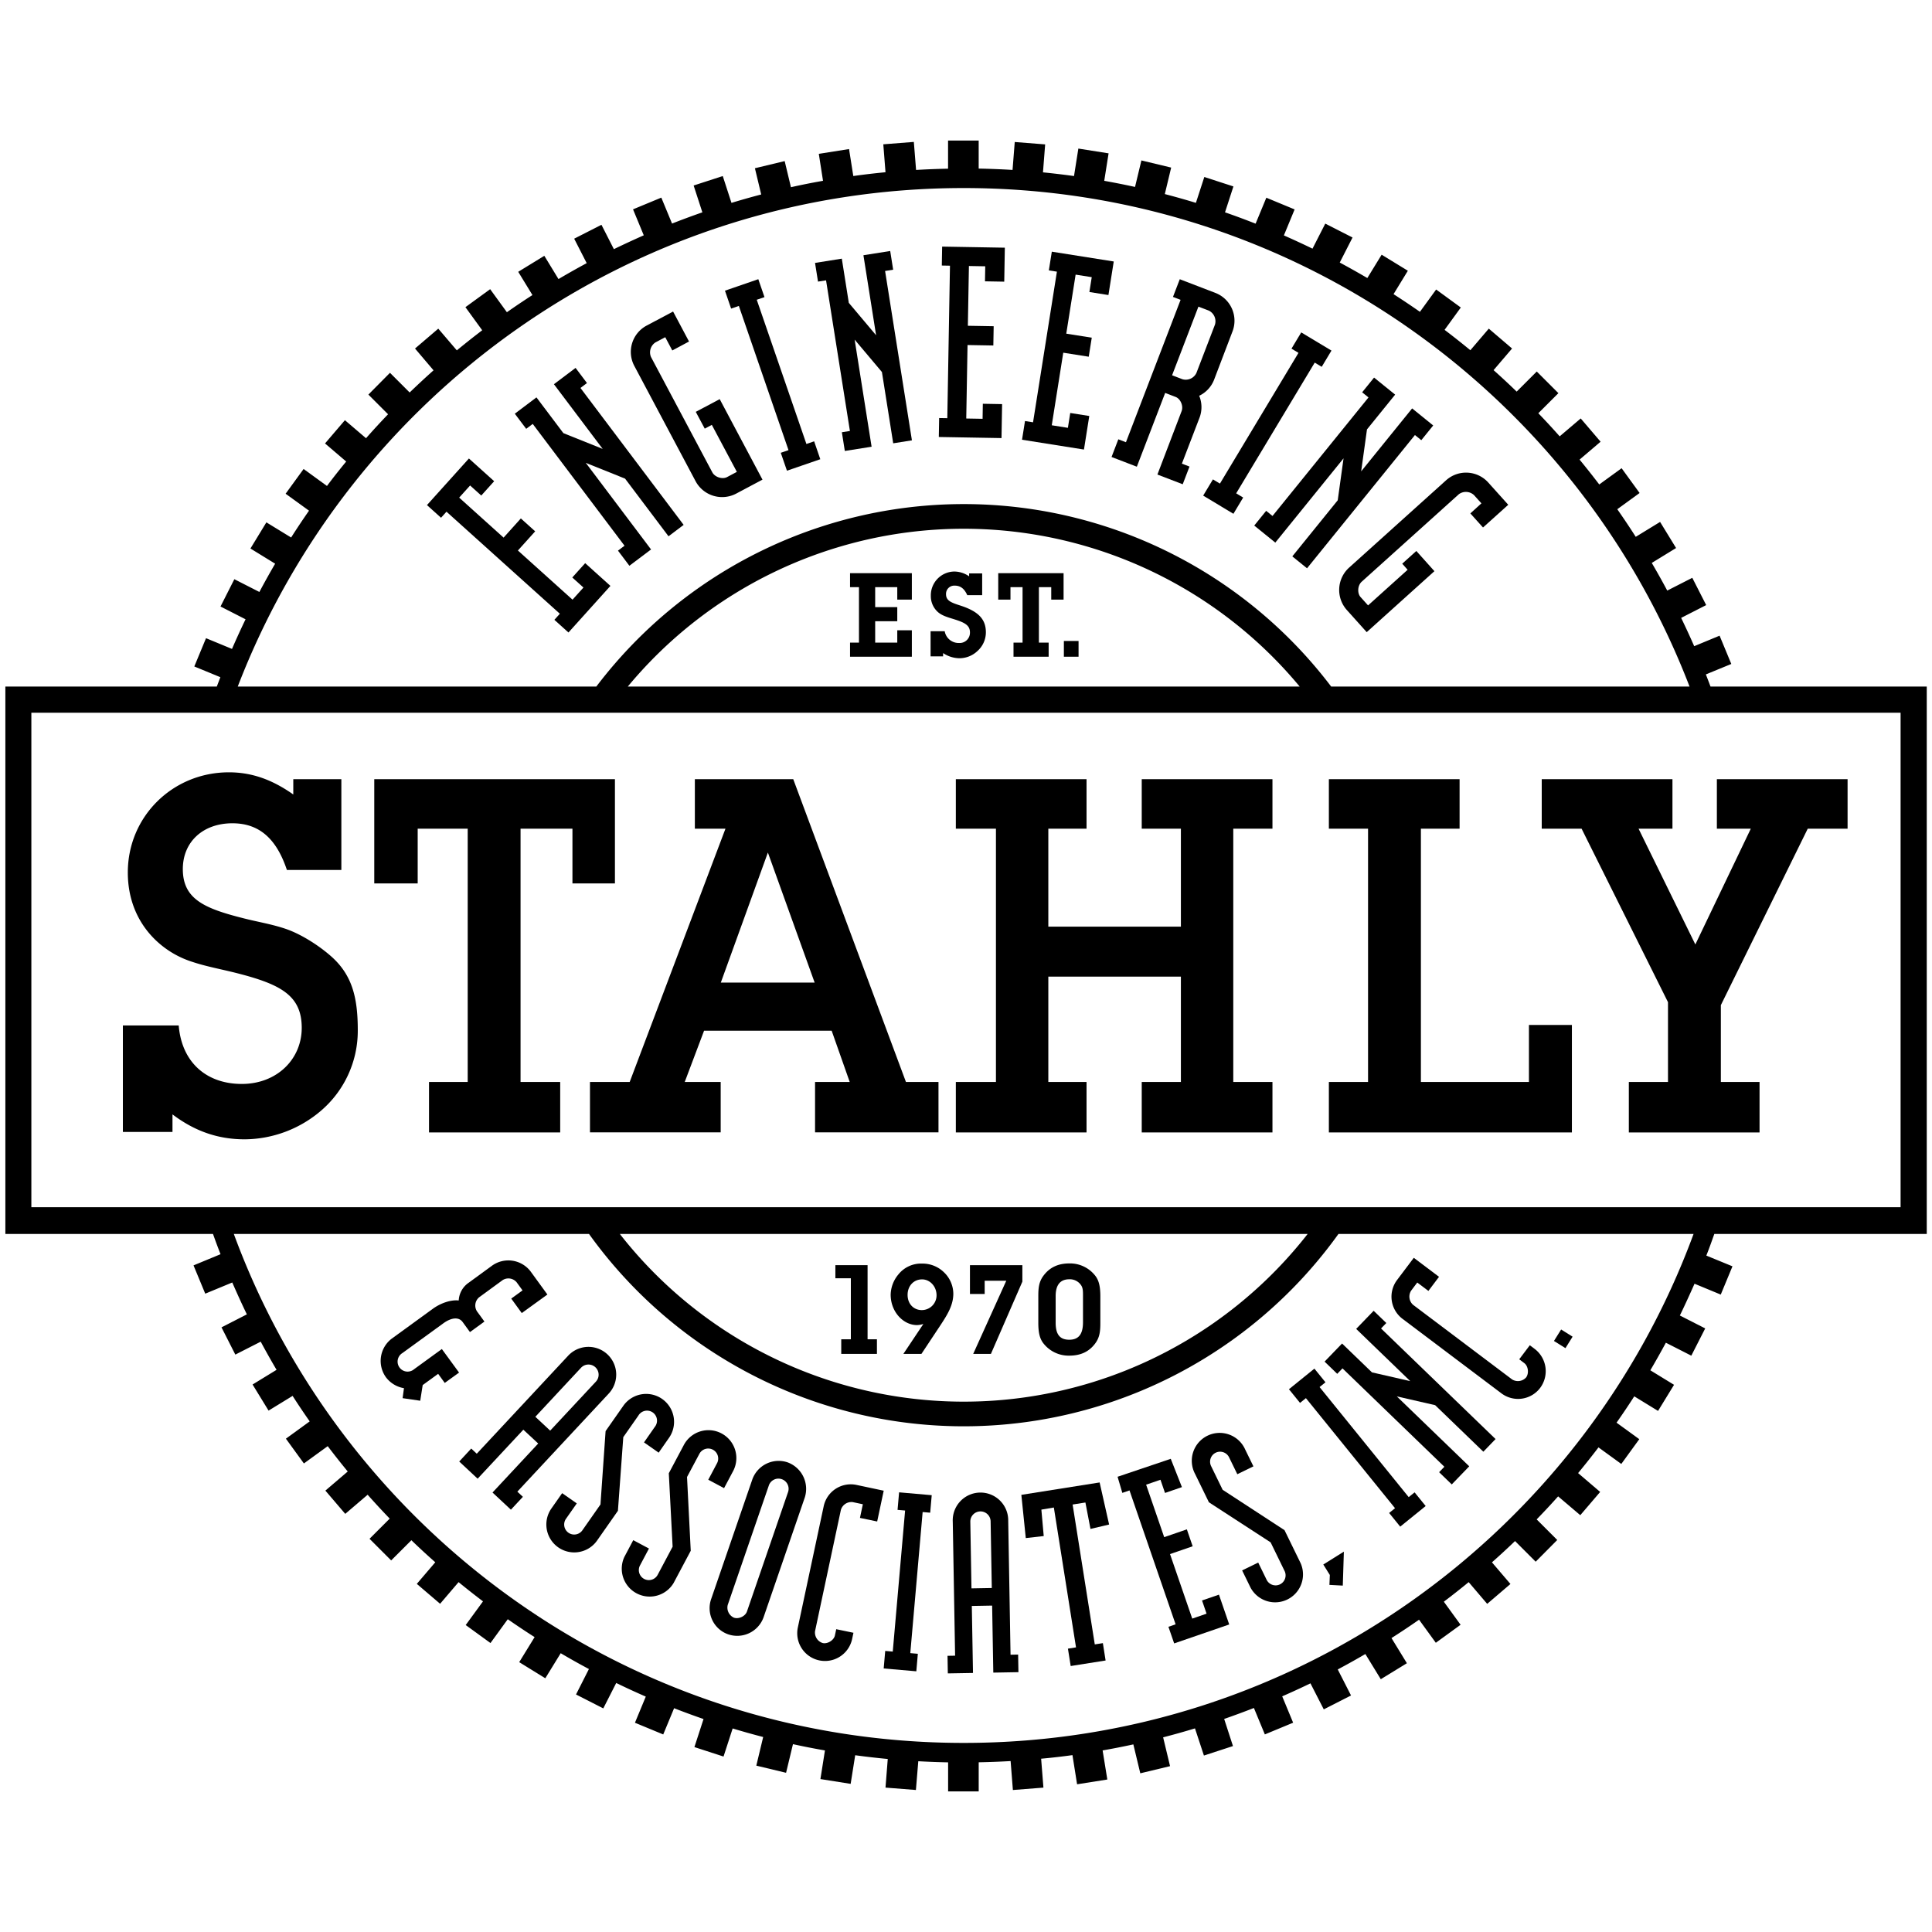
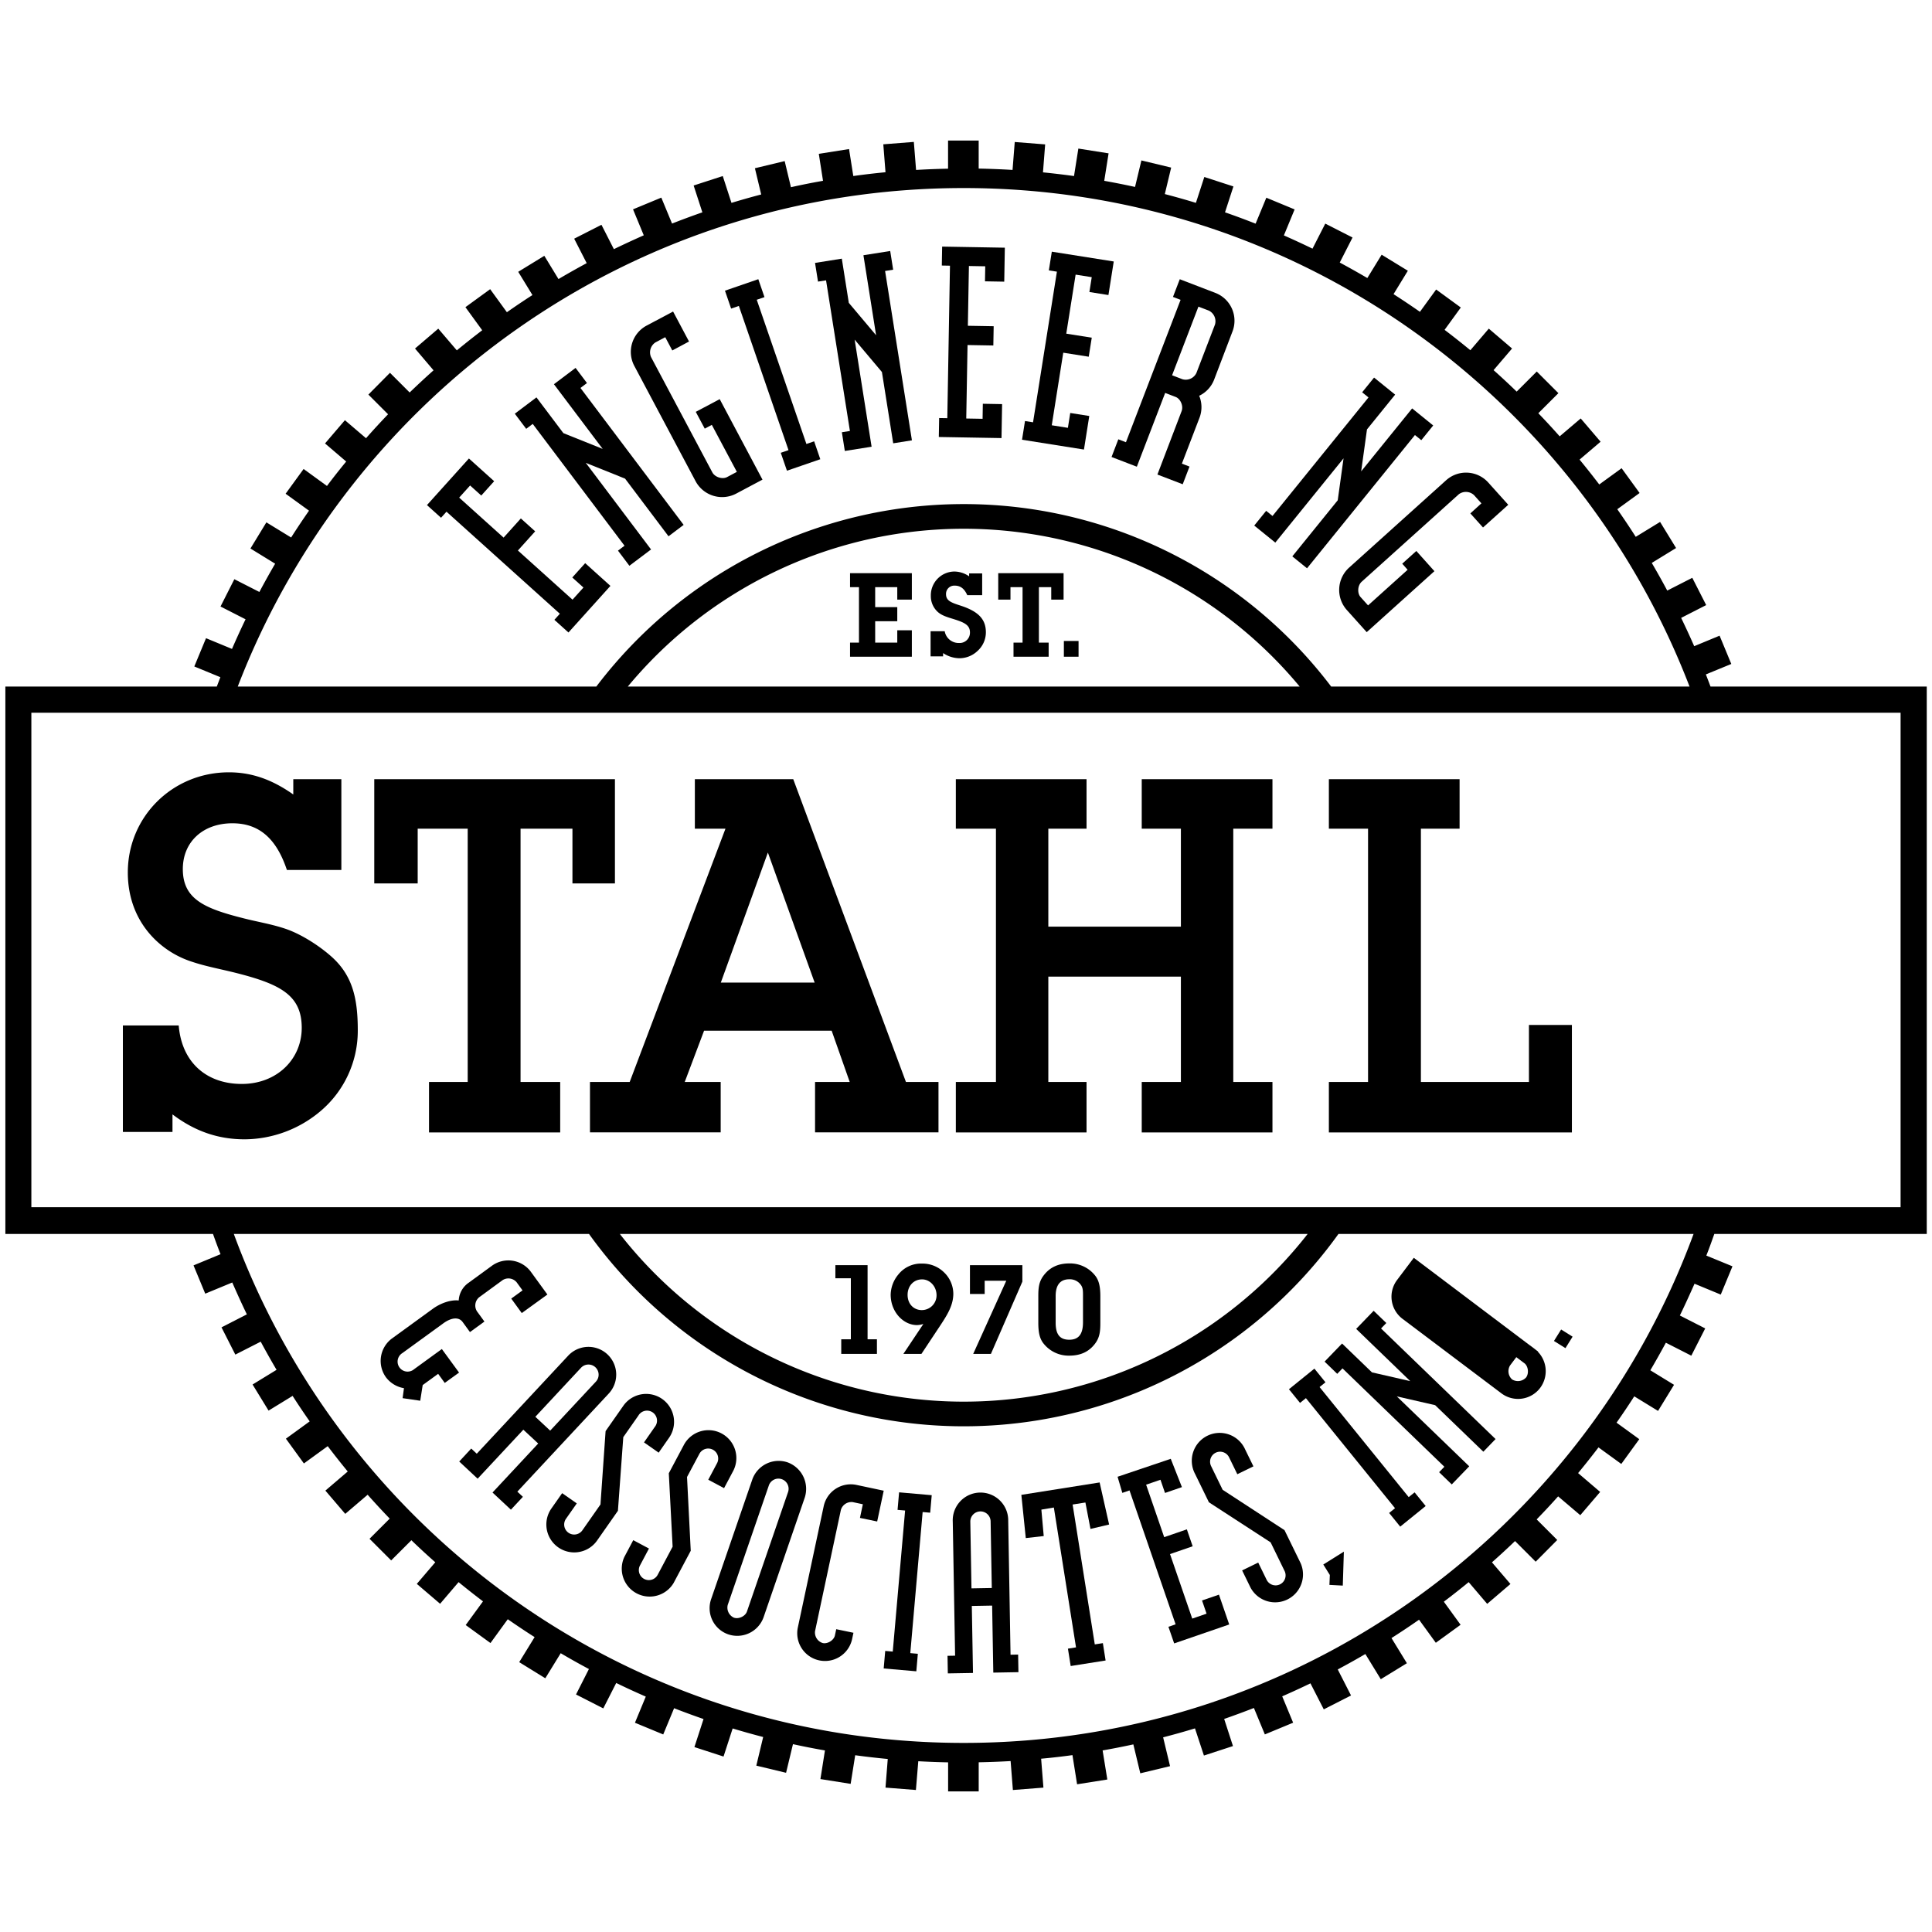
<svg xmlns="http://www.w3.org/2000/svg" id="Layer_1" data-name="Layer 1" viewBox="0 0 1080 1080">
  <defs>
    <style>.cls-1{fill-rule:evenodd;}</style>
  </defs>
  <path d="M350.93,383.8H726.54a244,244,0,0,0-375.61,0Zm-218,0H333.34a257.79,257.79,0,0,1,410.8,0H944.47c-62.67-163-220.71-278.68-405.78-278.68S195.57,220.8,132.9,383.8ZM731,689.8H346.5a244,244,0,0,0,384.48,0Zm215.68,0H748.2a257.81,257.81,0,0,1-418.93,0H130.71c61.11,166.06,220.71,284.5,408,284.5s346.86-118.44,408-284.5Zm130.39-306v306H958.31c-1.67,4.67-2.64,7.49-4.46,12.08l14.61,6-6.55,15.8-14.66-6.07c-2.38,5.37-5.62,12.5-8.2,17.76l14.17,7.22-7.77,15.24-14.22-7.24Q927,758.43,922.55,766l13.25,8.12-8.94,14.59-13.3-8.15q-4.8,7.47-9.9,14.72l12.71,9.23-10.06,13.85-12.74-9.26q-5.57,7.3-11.4,14.37L894.5,834l-11.11,13L871,836.48q-5.85,6.56-12,12.87l11.51,11.51L858.46,873l-11.54-11.54q-6.33,6.08-12.91,11.9l10.34,12.1-13,11.11L821,884.42q-6.84,5.61-13.89,10.94l9.37,12.9-13.85,10.06-9.37-12.9q-7.59,5.3-15.41,10.27l8.61,14.06-14.59,8.94-8.63-14.08q-7.62,4.46-15.43,8.62l7.42,14.55L740,955.55,732.55,941q-7.81,3.78-15.79,7.26L722.87,963l-15.81,6.55-6.12-14.78q-8.24,3.22-16.62,6.13l4.92,15.16L673,981.36,668,966.18q-8.84,2.69-17.8,5l3.87,16.11-16.64,4-3.88-16.16q-8.54,1.85-17.18,3.37L619,994.76l-16.9,2.67-2.59-16.3q-8.7,1.2-17.51,2l1.28,16.16-17.07,1.34-1.27-16.18q-8.88.51-17.84.68v16.27H530V985.17q-8.37-.17-16.67-.63L512,1000.62,495,999.28l1.26-16q-9.17-.86-18.2-2.09l-2.54,16-16.9-2.68,2.53-16q-9-1.57-17.88-3.51l-3.85,16-16.64-4,3.84-16q-8.6-2.22-17.06-4.78l-5.1,15.7-16.28-5.29,5.1-15.68q-8.31-2.87-16.45-6.05l-6.08,14.67-15.81-6.55L361,948.41q-8.36-3.64-16.53-7.61L337.24,955,322,947.22,329.21,933q-8-4.26-15.77-8.84l-8.61,14-14.59-9,8.61-14q-7.61-4.86-15-10l-9.67,13.31-13.85-10.06L270,895.17q-6.93-5.25-13.65-10.75l-10.33,12.1L233,885.4l10.32-12.08q-6.81-6-13.35-12.32l-11.3,11.29-12.1-12.1,11.28-11.28q-6.3-6.54-12.34-13.34L193,846.26l-11.11-13,12.5-10.68q-5.75-7-11.19-14.17l-13.32,9.67-10.06-13.85,13.31-9.67q-4.92-7-9.56-14.25l-13.44,8.23-8.94-14.59,13.41-8.21q-4.59-7.77-8.86-15.74l-14.19,7.23L123.82,742,138,734.74c-2.68-5.49-5.71-12.2-8.16-17.82l-15.11,6.25-6.55-15.81,15.1-6.25c-1.61-4.13-2.72-7.12-4.21-11.31H3v-306H121.19l2-5.24-14.57-6,6.55-15.81,14.52,6q3.63-8.37,7.58-16.56l-14-7.15L131,323.78l14,7.13q4.25-8,8.81-15.8L140,306.62,148.91,292l13.83,8.47q4.84-7.61,10-15L159.66,276l10.06-13.84,13.06,9.49Q188,264.69,193.53,258l-11.84-10.11,11.12-13,11.8,10.08q6-6.82,12.32-13.39l-11-11L218,208.4l11,11q6.56-6.33,13.35-12.39L232,194.83l13-11.11,10.37,12.14q7-5.76,14.19-11.24l-9.38-12.91L274,161.65l9.36,12.89q7-4.93,14.28-9.6l-7.95-13L304.28,143,312.2,156q7.79-4.6,15.77-8.9l-7-13.67,15.25-7.77,6.94,13.62q8.26-4,16.71-7.74l-6-14.52,15.81-6.55,6,14.5q8.39-3.3,16.95-6.27l-4.88-15,16.28-5.29,4.87,15q8.25-2.51,16.62-4.7L422,94.05l16.64-4,3.5,14.6q8.9-2,17.93-3.57L457.72,86l16.9-2.68L477,98.4q8.94-1.25,18-2.12l-1.23-15.61,17.07-1.34L512.09,95q8.89-.53,17.88-.7V78.56h17.12V94.24q9.51.18,18.93.75l1.23-15.61,17,1.34-1.22,15.63q8.71.87,17.35,2.06l2.43-15.36,16.9,2.67-2.43,15.36q8.67,1.55,17.21,3.42l3.56-14.82,16.64,4-3.55,14.81q8.76,2.28,17.38,4.91l4.7-14.46,16.27,5.28-4.7,14.47q8.64,3,17.1,6.34l6-14.51,15.81,6.55-6,14.53q8.07,3.56,16,7.4l7.14-14,15.24,7.77-7.15,14q7.8,4.19,15.42,8.66l8-13.05L787,151.35l-8,13.08q7.47,4.8,14.75,9.88l9.06-12.47L816.6,171.9l-9.07,12.49q7.32,5.55,14.41,11.39l10.31-12.07,13,11.11-10.33,12.09q6.57,5.86,12.91,12l11.23-11.23,12.1,12.1L859.93,231q6.11,6.33,11.94,12.92l11.76-10,11.11,13-11.75,10q5.63,6.84,11,13.9l12.5-9.08,10.06,13.85-12.48,9.07q5.31,7.59,10.32,15.43L928,291.76l8.94,14.59-13.59,8.33q4.47,7.63,8.65,15.46L946,323l7.77,15.25-14,7.15q3.79,7.83,7.3,15.82l14.19-5.87,6.55,15.81L953.59,377c.88,2.25,1.75,4.51,2.59,6.78Zm-14.61,14.63H17.53v276.4H1062.44V398.43Z" />
  <path d="M190.83,486.32H160.38c-6-18-15.88-26.1-30.48-26.1-16.32,0-27.7,10.28-27.7,25.59,0,16.77,12,22,33.9,27.51,8.06,2.07,15.54,3.21,23.43,5.86s17.55,8.48,25,14.91C197,544.77,200,557.83,200,575.93a58.76,58.76,0,0,1-20.31,44.75,66.32,66.32,0,0,1-42.84,16.21c-15.06,0-28.06-4.59-40.43-13.94v9.82H68.69V573.23H99.9c1.7,20.76,15.63,32.7,35.26,32.7s33.51-13.82,33.51-31.37c0-18.38-12.16-24.52-37.39-30.85-8.34-2.07-16.27-3.52-23.7-6A52.59,52.59,0,0,1,86.45,525c-9.92-9.83-15-22.74-15-37.27,0-31.32,25.1-56,56.5-56,13.19,0,24.56,4.33,36,12.39v-8.55h26.87v50.75Z" />
  <polygon points="313.15 604.83 313.15 633.04 239.82 633.04 239.82 604.83 261.45 604.83 261.45 463.24 233.49 463.24 233.49 493.84 209.22 493.84 209.22 435.57 343.75 435.57 343.75 493.84 320 493.84 320 463.24 290.99 463.24 290.99 604.83 313.15 604.83 313.15 604.83" />
  <path class="cls-1" d="M382.77,604.83h20.1V633H329.8V604.83H352l53.54-141.59H388.43V435.57h55l63,169.26h18.19V633h-69V604.83H475L464.9,576.17H393.58l-10.81,28.66Zm46.48-128.25-26.31,72.69h52.45l-26.14-72.69Z" />
  <polygon points="556.74 463.24 534.32 463.24 534.32 435.57 607.38 435.57 607.38 463.24 586.02 463.24 586.02 518 660.13 518 660.13 463.24 638.24 463.24 638.24 435.57 711.31 435.57 711.31 463.24 689.41 463.24 689.41 604.83 711.31 604.83 711.31 633.04 638.24 633.04 638.24 604.83 660.13 604.83 660.13 545.94 586.02 545.94 586.02 604.83 607.38 604.83 607.38 633.04 534.32 633.04 534.32 604.83 556.74 604.83 556.74 463.24 556.74 463.24" />
  <polygon points="854.69 604.83 854.69 572.96 878.7 572.96 878.7 633.04 742.85 633.04 742.85 604.83 764.75 604.83 764.75 463.24 742.85 463.24 742.85 435.57 815.92 435.57 815.92 463.24 794.29 463.24 794.29 604.83 854.69 604.83 854.69 604.83" />
-   <polygon points="959.74 463.24 959.74 435.57 1032.81 435.57 1032.81 463.24 1010.54 463.24 961.97 561.88 961.97 604.83 983.6 604.83 983.6 633.04 910.53 633.04 910.53 604.83 932.42 604.83 932.42 560.23 884.12 463.24 861.84 463.24 861.84 435.57 934.91 435.57 934.91 463.24 915.96 463.24 947.71 527.96 978.71 463.24 959.74 463.24 959.74 463.24" />
  <polygon points="501.58 352.33 501.58 359.23 489.23 359.23 489.23 347.27 501.58 347.27 501.58 339.39 489.23 339.39 489.23 328.22 501.58 328.22 501.58 335.19 509.73 335.19 509.73 320.41 475.18 320.41 475.18 328.22 480.17 328.22 480.17 359.23 475.18 359.23 475.18 367.11 509.73 367.11 509.73 352.33 501.58 352.33 501.58 352.33" />
  <path d="M520.2,366.91h7v-1.83a16.86,16.86,0,0,0,9.06,2.88,14.7,14.7,0,0,0,10.18-4.07,14,14,0,0,0,4.67-10.44c0-7.88-4.93-12-14.78-15.11-4.86-1.58-7.49-2.69-7.49-6.17a4.6,4.6,0,0,1,4.86-4.8c3.22,0,5.39,1.71,7,5.32h8.34V320.54h-7.29v1.64a14.66,14.66,0,0,0-8.34-2.69,13.3,13.3,0,0,0-13.07,13.59,11.87,11.87,0,0,0,3.61,8.74c2.23,2.17,5.32,3.09,9.19,4.27,5.85,1.84,9.07,3.29,9.07,7.42a5.75,5.75,0,0,1-6.11,5.92,7.9,7.9,0,0,1-8-6.57H520.2v14.05Z" />
  <polygon points="580.75 359.23 580.75 328.22 587.65 328.22 587.65 335.19 594.55 335.19 594.55 320.41 558.02 320.41 558.02 335.19 564.86 335.19 564.86 328.22 571.62 328.22 571.62 359.23 566.56 359.23 566.56 367.11 586.2 367.11 586.2 359.23 580.75 359.23 580.75 359.23" />
  <polygon points="602.92 367.11 602.92 358.31 594.71 358.31 594.71 367.11 602.92 367.11 602.92 367.11" />
  <polygon points="484.98 748.67 484.98 707.23 466.98 707.23 466.98 714.56 475.63 714.56 475.63 748.67 470.26 748.67 470.26 756.83 490.21 756.83 490.21 748.67 484.98 748.67 484.98 748.67" />
  <path class="cls-1" d="M515.09,756.83l10.82-16.32c4-6.07,7-11.16,7-17.37a16.75,16.75,0,0,0-5.09-11.79,17.17,17.17,0,0,0-12.35-5,16.21,16.21,0,0,0-13.32,6.14,18.17,18.17,0,0,0-4.26,11.24c0,9.69,7.12,17,14.72,17a12.68,12.68,0,0,0,3.56-.63L505,756.83Zm8.45-32.72a8.25,8.25,0,0,1-8.24,8.24c-4.53,0-7.95-3.42-7.95-8.51s3.49-8.66,8.09-8.66c4.33,0,8.1,3.84,8.1,8.93Z" />
  <polygon points="553.93 756.83 571.51 716.44 571.51 707.23 542.21 707.23 542.21 723.35 550.44 723.35 550.44 715.95 562.51 715.95 544.03 756.83 553.93 756.83 553.93 756.83" />
  <path class="cls-1" d="M580.42,724.6v14.79c0,5.1.63,8.79,2.93,11.65a17.88,17.88,0,0,0,14.37,6.77c6.21,0,10.89-2.09,14.31-6.56,2.79-3.56,3.07-7.25,3.07-11.79V724.74c0-5.09-.63-8.86-2.94-11.72a17.89,17.89,0,0,0-14.37-6.76c-6.21,0-10.88,2.16-14.3,6.62-2.79,3.56-3.07,7.19-3.07,11.72Zm9.7,14.86V724.53c0-6.28,2.58-9.41,7.67-9.41a7.56,7.56,0,0,1,6.77,3.69c.77,1.33.84,3,.84,5v15.34c0,6.49-2.3,9.77-7.68,9.77s-7.6-3.14-7.6-9.49Z" />
  <polygon points="309.9 346.48 317.77 353.57 341.23 327.52 327.12 314.81 319.91 322.82 326.15 328.44 320.04 335.22 289.51 307.74 299.16 297.02 291.16 289.81 281.51 300.53 256.68 278.17 262.79 271.39 269.03 277.01 276.24 269 262.13 256.3 238.67 282.35 246.54 289.43 249.59 286.04 312.96 343.09 309.9 346.48 309.9 346.48" />
  <polygon points="373.71 299.79 382.16 293.41 324.48 216.87 328.12 214.12 321.75 205.66 309.65 214.78 336.9 250.94 314.93 242.12 299.88 222.14 287.78 231.26 294.15 239.72 297.8 236.97 349.11 305.06 345.46 307.81 351.83 316.27 363.94 307.15 327.46 258.74 349.42 267.56 373.71 299.79 373.71 299.79" />
  <path d="M393.91,239.64l4-2.14,14,26.28-5.48,2.91c-2.58,1.37-6.78.09-8.24-2.65l-34.28-64.48a6.63,6.63,0,0,1,2.49-8.15l5.48-2.91,3.94,7.41,9.35-5-8.91-16.76-14.83,7.88a16.67,16.67,0,0,0-6.87,22.47L388.84,269a16.84,16.84,0,0,0,22.56,7l14.83-7.88-23.91-45-13.38,7.11,5,9.35Z" />
  <polygon points="427.35 166.09 423.9 156.07 405.26 162.49 408.7 172.51 413.02 171.02 440.78 251.63 436.46 253.12 439.91 263.13 458.55 256.71 455.11 246.7 450.79 248.19 423.03 167.57 427.35 166.09 427.35 166.09" />
  <polygon points="499.31 247.81 509.77 246.15 494.77 151.48 499.28 150.77 497.63 140.31 482.66 142.68 489.74 187.4 474.49 169.3 470.58 144.59 455.61 146.97 457.27 157.42 461.77 156.71 475.11 240.92 470.61 241.63 472.26 252.09 487.23 249.72 477.75 189.85 493 207.96 499.31 247.81 499.31 247.81" />
  <polygon points="524.99 233.69 524.8 244.28 559.85 244.89 560.18 225.9 549.41 225.71 549.27 234.11 540.14 233.95 540.86 192.88 555.28 193.13 555.47 182.36 541.04 182.11 541.63 148.7 550.76 148.86 550.61 157.26 561.38 157.45 561.71 138.46 526.66 137.85 526.48 148.44 531.04 148.52 529.55 233.77 524.99 233.69 524.99 233.69" />
  <polygon points="572.98 235.36 571.32 245.81 605.94 251.3 608.91 232.54 598.27 230.86 596.96 239.16 587.94 237.73 594.37 197.16 608.61 199.41 610.3 188.77 596.05 186.52 601.28 153.52 610.29 154.94 608.98 163.24 619.62 164.93 622.59 146.17 587.97 140.69 586.31 151.15 590.82 151.86 577.48 236.07 572.98 235.36 572.98 235.36" />
  <path class="cls-1" d="M647,265.27l14.15,5.43,3.79-9.88-4.26-1.64,9.82-25.57a16.61,16.61,0,0,0-.14-12.37,16.6,16.6,0,0,0,8.31-8.93L689,185.21a16.67,16.67,0,0,0-9.56-21.46l-19.94-7.66-3.8,9.89,4.26,1.63-30.55,79.6-4.26-1.64-3.79,9.89,14.14,5.43,15.84-41.25,5.79,2.23c2.73,1,4.51,5,3.4,7.95L647,265.27Zm22.93-93.86,5.8,2.22a6.64,6.64,0,0,1,3.46,7.79l-10.4,27.1A6.63,6.63,0,0,1,661,212l-5.8-2.22,14.72-38.35Z" />
-   <polygon points="738.85 205.05 744.3 195.98 727.4 185.82 721.95 194.9 725.86 197.25 681.95 270.33 678.04 267.98 672.58 277.05 689.49 287.21 694.94 278.13 691.03 275.78 734.94 202.7 738.85 205.05 738.85 205.05" />
  <polygon points="722.41 311.02 730.64 317.68 790.96 243.19 794.51 246.07 801.17 237.84 789.39 228.3 760.9 263.49 764.15 240.04 779.89 220.6 768.11 211.07 761.45 219.3 765 222.17 711.34 288.43 707.79 285.56 701.13 293.79 712.9 303.32 751.05 256.22 747.8 279.66 722.41 311.02 722.41 311.02" />
  <path d="M783.87,315.12l3,3.39-22.11,19.91-4.15-4.61c-2-2.17-1.73-6.55.58-8.63l54.27-48.87a6.64,6.64,0,0,1,8.51.45l4.15,4.61L821.93,287l7.08,7.87,14.11-12.7S833,270.9,831.89,269.67a16.69,16.69,0,0,0-23.47-1.23l-54.27,48.87a16.83,16.83,0,0,0-1.36,23.58L764,353.38l37.85-34.09L791.74,308l-7.87,7.09Z" />
  <path d="M296.8,711a15.62,15.62,0,0,0-21.65-3.55L262,717.05a12.81,12.81,0,0,0-5.57,9.92c-4.77-.51-10.47,1.74-14.45,4.63l-22.9,16.64a15.62,15.62,0,0,0-3.32,21.68A15.89,15.89,0,0,0,225.82,776l-.76,5.58,9.85,1.44,1.38-8.76,8.64-6.28,3.69,5.08,8-5.78L247,754.12l-15.5,11.26a5.59,5.59,0,1,1-6.57-9l22.9-16.64c4.39-3.19,8.6-3.73,10.79-.72l4.09,5.62,8.09-5.87c-1.6-2.2-2.39-3.3-3.79-5.21a6,6,0,0,1,.84-8.37L281,715.58a6,6,0,0,1,7.81,1.23l3.29,4.53-6.31,4.58,5.88,8.1L306,723.65,296.8,711Z" />
  <path class="cls-1" d="M275.31,834.32l10.29,9.6,6.7-7.19-3.1-2.89L340.3,779a15.51,15.51,0,1,0-22.69-21.16l-51.1,54.8-3.09-2.89L256.71,817l10.29,9.6,25.55-27.4,8.31,7.74-25.55,27.4Zm49.49-69.73a5.68,5.68,0,0,1,8.31,7.75l-25.55,27.39-8.3-7.74,25.54-27.4Z" />
  <path d="M314.23,834.71l-6.13,8.74a15.6,15.6,0,0,0,25.55,17.9l11.77-16.81,3-41.17,8.46-12.08A5.59,5.59,0,1,1,366,797.7l-6,8.61,8.2,5.74,6-8.61a15.6,15.6,0,0,0-25.55-17.89L338.53,800l-2.86,41-10.21,14.58a5.6,5.6,0,0,1-9.17-6.42l6.13-8.75-8.19-5.73Z" />
  <path d="M354,860.94l-5,9.43A15.6,15.6,0,0,0,376.5,885l9.63-18.11-2.08-41.23,6.93-13a5.59,5.59,0,0,1,9.87,5.25l-4.93,9.28,8.83,4.7,4.93-9.28A15.59,15.59,0,1,0,382.14,808l-8.27,15.56L376,864.6l-8.35,15.72a5.59,5.59,0,0,1-9.88-5.25l5-9.43-8.83-4.7Z" />
  <path class="cls-1" d="M420.51,827.14,397.5,894a15.47,15.47,0,0,0,9.56,19.6,15.63,15.63,0,0,0,19.77-9.5l23-66.84a15.78,15.78,0,0,0-9.67-19.83,15.63,15.63,0,0,0-19.66,9.73Zm9.29,3.2a5.68,5.68,0,0,1,10.74,3.7l-23,66.83c-.88,2.57-4.55,4.36-7.27,3.42a6.17,6.17,0,0,1-3.47-7.11l23-66.84Z" />
  <path d="M490.34,850.55,494,833.31l-15.25-3.24A15.48,15.48,0,0,0,460.45,842L446,909.76a15.51,15.51,0,0,0,30.34,6.46l.74-3.49-9.62-2-.74,3.48c-.56,2.65-4,4.87-6.8,4.27a6.16,6.16,0,0,1-4.31-6.63L470.07,844a6.16,6.16,0,0,1,6.63-4.31l5.64,1.2-1.62,7.63,9.62,2Z" />
  <polygon points="519.98 845.61 520.84 835.82 502.6 834.22 501.74 844.02 505.96 844.39 499.06 923.25 494.84 922.88 493.99 932.68 512.23 934.27 513.08 924.48 508.86 924.11 515.76 845.24 519.98 845.61 519.98 845.61" />
  <path class="cls-1" d="M555.24,935l14.07-.25-.17-9.83-4.24.08-1.3-74.92a15.51,15.51,0,1,0-31,.54l1.31,74.92-4.24.07.17,9.83,14.07-.24-.66-37.46,11.36-.2.65,37.46Zm-12.83-84.55a5.68,5.68,0,0,1,11.35-.2l.66,37.46-11.36.2-.65-37.46Z" />
  <polygon points="596.98 921.61 598.52 931.32 618.04 928.23 616.51 918.52 611.99 919.23 599.6 841.04 606.75 839.91 609.58 854.68 620 852.22 614.7 828.7 570.94 835.63 573.42 859.8 583.45 858.66 582.13 843.89 589.11 842.71 601.5 920.89 596.98 921.61 596.98 921.61" />
  <polygon points="653.16 909.39 656.37 918.68 687.14 908.09 681.4 891.42 671.94 894.67 674.48 902.05 666.47 904.81 654.05 868.74 666.71 864.38 663.46 854.92 650.79 859.28 640.69 829.95 648.71 827.19 651.25 834.57 660.7 831.31 654.46 815.49 624.73 825.52 627.39 834.53 631.4 833.15 657.17 908.01 653.16 909.39 653.16 909.39" />
  <path d="M694.36,877.88l4.69,9.59a15.59,15.59,0,0,0,28-13.67l-9-18.43-34.58-22.56-6.46-13.26a5.59,5.59,0,1,1,10.05-4.9l4.61,9.45,9-4.39-4.61-9.44a15.59,15.59,0,1,0-28,13.67l7.73,15.85,34.5,22.4,7.8,16a5.59,5.59,0,1,1-10.05,4.9l-4.69-9.6-9,4.39Z" />
  <polygon points="750.63 886.36 751.23 867.38 739.73 874.57 743.39 880.43 743.16 885.96 750.63 886.36 750.63 886.36" />
  <polygon points="740.95 772.71 734.76 765.07 720.53 776.59 726.72 784.23 730.01 781.57 779.83 843.09 776.54 845.76 782.73 853.4 796.96 841.88 790.77 834.24 787.47 836.9 737.65 775.38 740.95 772.71 740.95 772.71" />
  <polygon points="829.2 811.51 836.03 804.44 772.01 742.62 774.96 739.57 767.88 732.74 758.11 742.86 788.35 772.07 766.93 767.16 750.22 751.03 740.45 761.15 747.52 767.98 750.46 764.93 807.41 819.93 804.47 822.97 811.54 829.8 821.31 819.68 780.83 780.59 802.25 785.49 829.2 811.51 829.2 811.51" />
-   <path d="M804.4,713.73l-14.08-10.61s-8.46,11.24-9.38,12.45a15.5,15.5,0,0,0,3,21.61l55.38,41.72a15.47,15.47,0,0,0,21.6-3A15.63,15.63,0,0,0,858,754.13L855.17,752l-5.91,7.85L852.1,762c2.17,1.63,2.73,5.67,1,8a6.16,6.16,0,0,1-7.84,1.1l-55.37-41.72a6.18,6.18,0,0,1-1.1-7.84l3.47-4.6,6.23,4.69,5.91-7.85Z" />
+   <path d="M804.4,713.73l-14.08-10.61s-8.46,11.24-9.38,12.45a15.5,15.5,0,0,0,3,21.61l55.38,41.72a15.47,15.47,0,0,0,21.6-3A15.63,15.63,0,0,0,858,754.13L855.17,752l-5.91,7.85L852.1,762c2.17,1.63,2.73,5.67,1,8a6.16,6.16,0,0,1-7.84,1.1a6.18,6.18,0,0,1-1.1-7.84l3.47-4.6,6.23,4.69,5.91-7.85Z" />
  <polygon points="872.68 743.2 868.67 749.61 875.09 753.62 879.09 747.21 872.68 743.2 872.68 743.2" />
</svg>